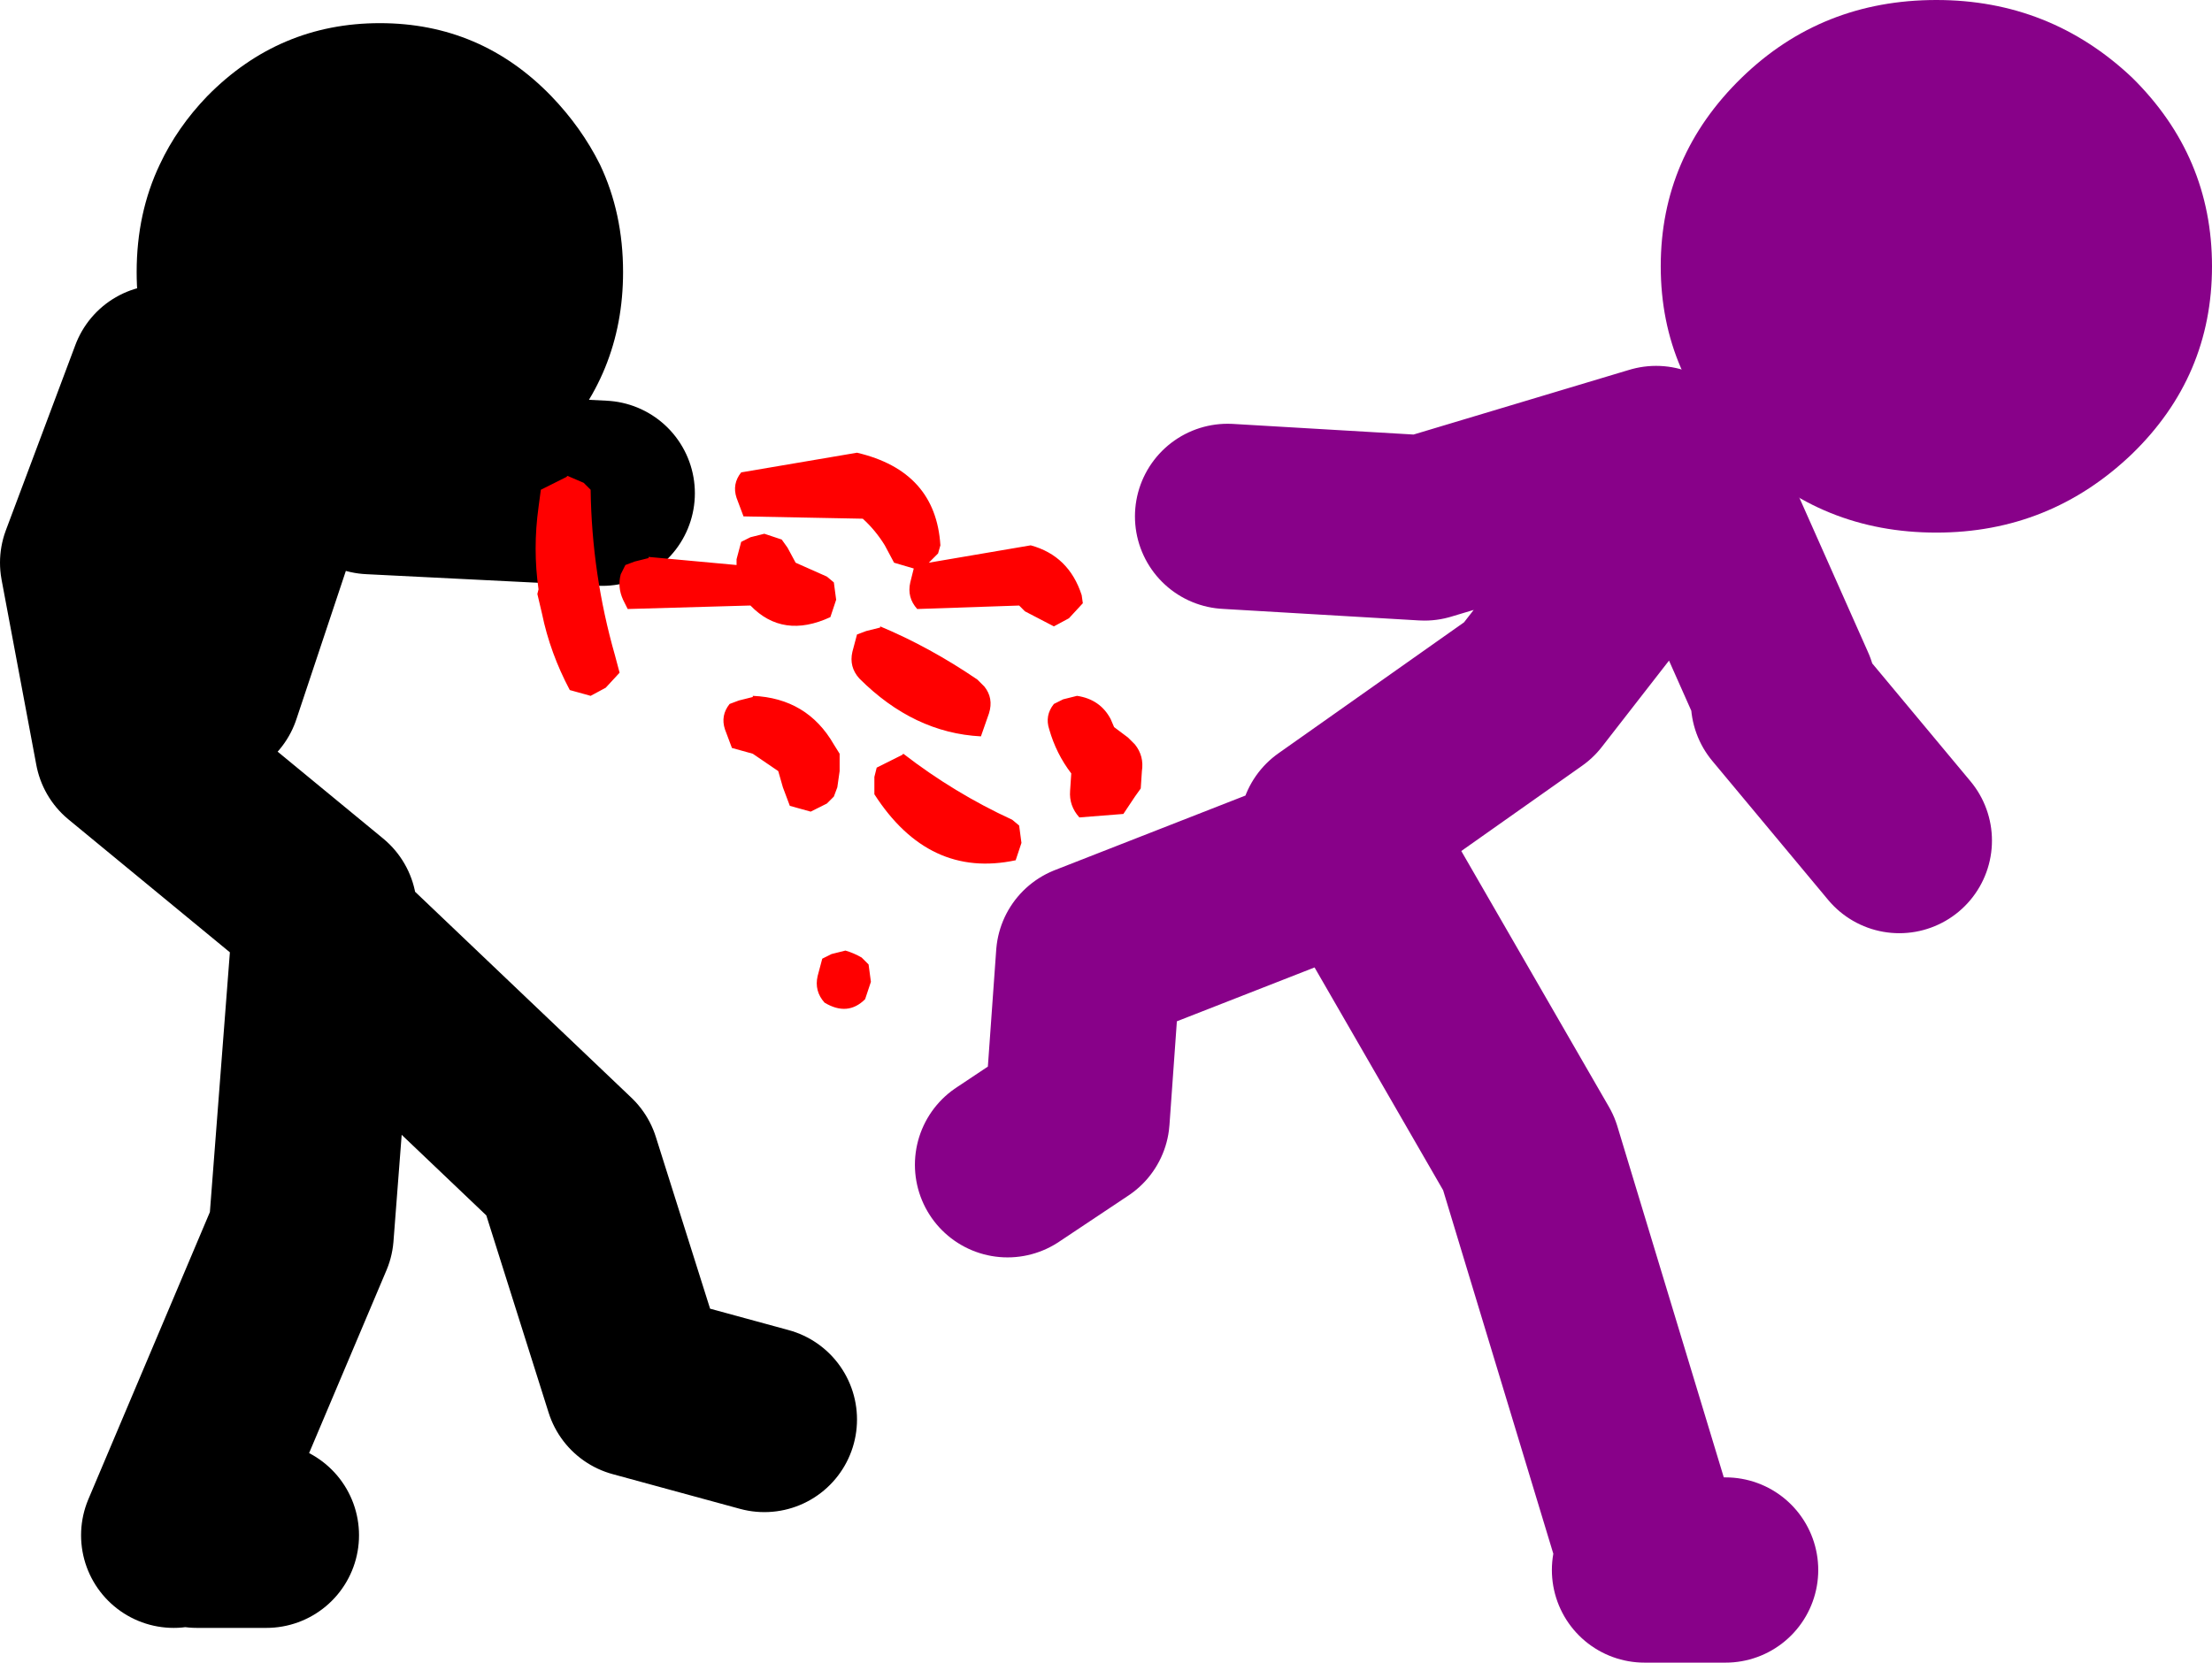
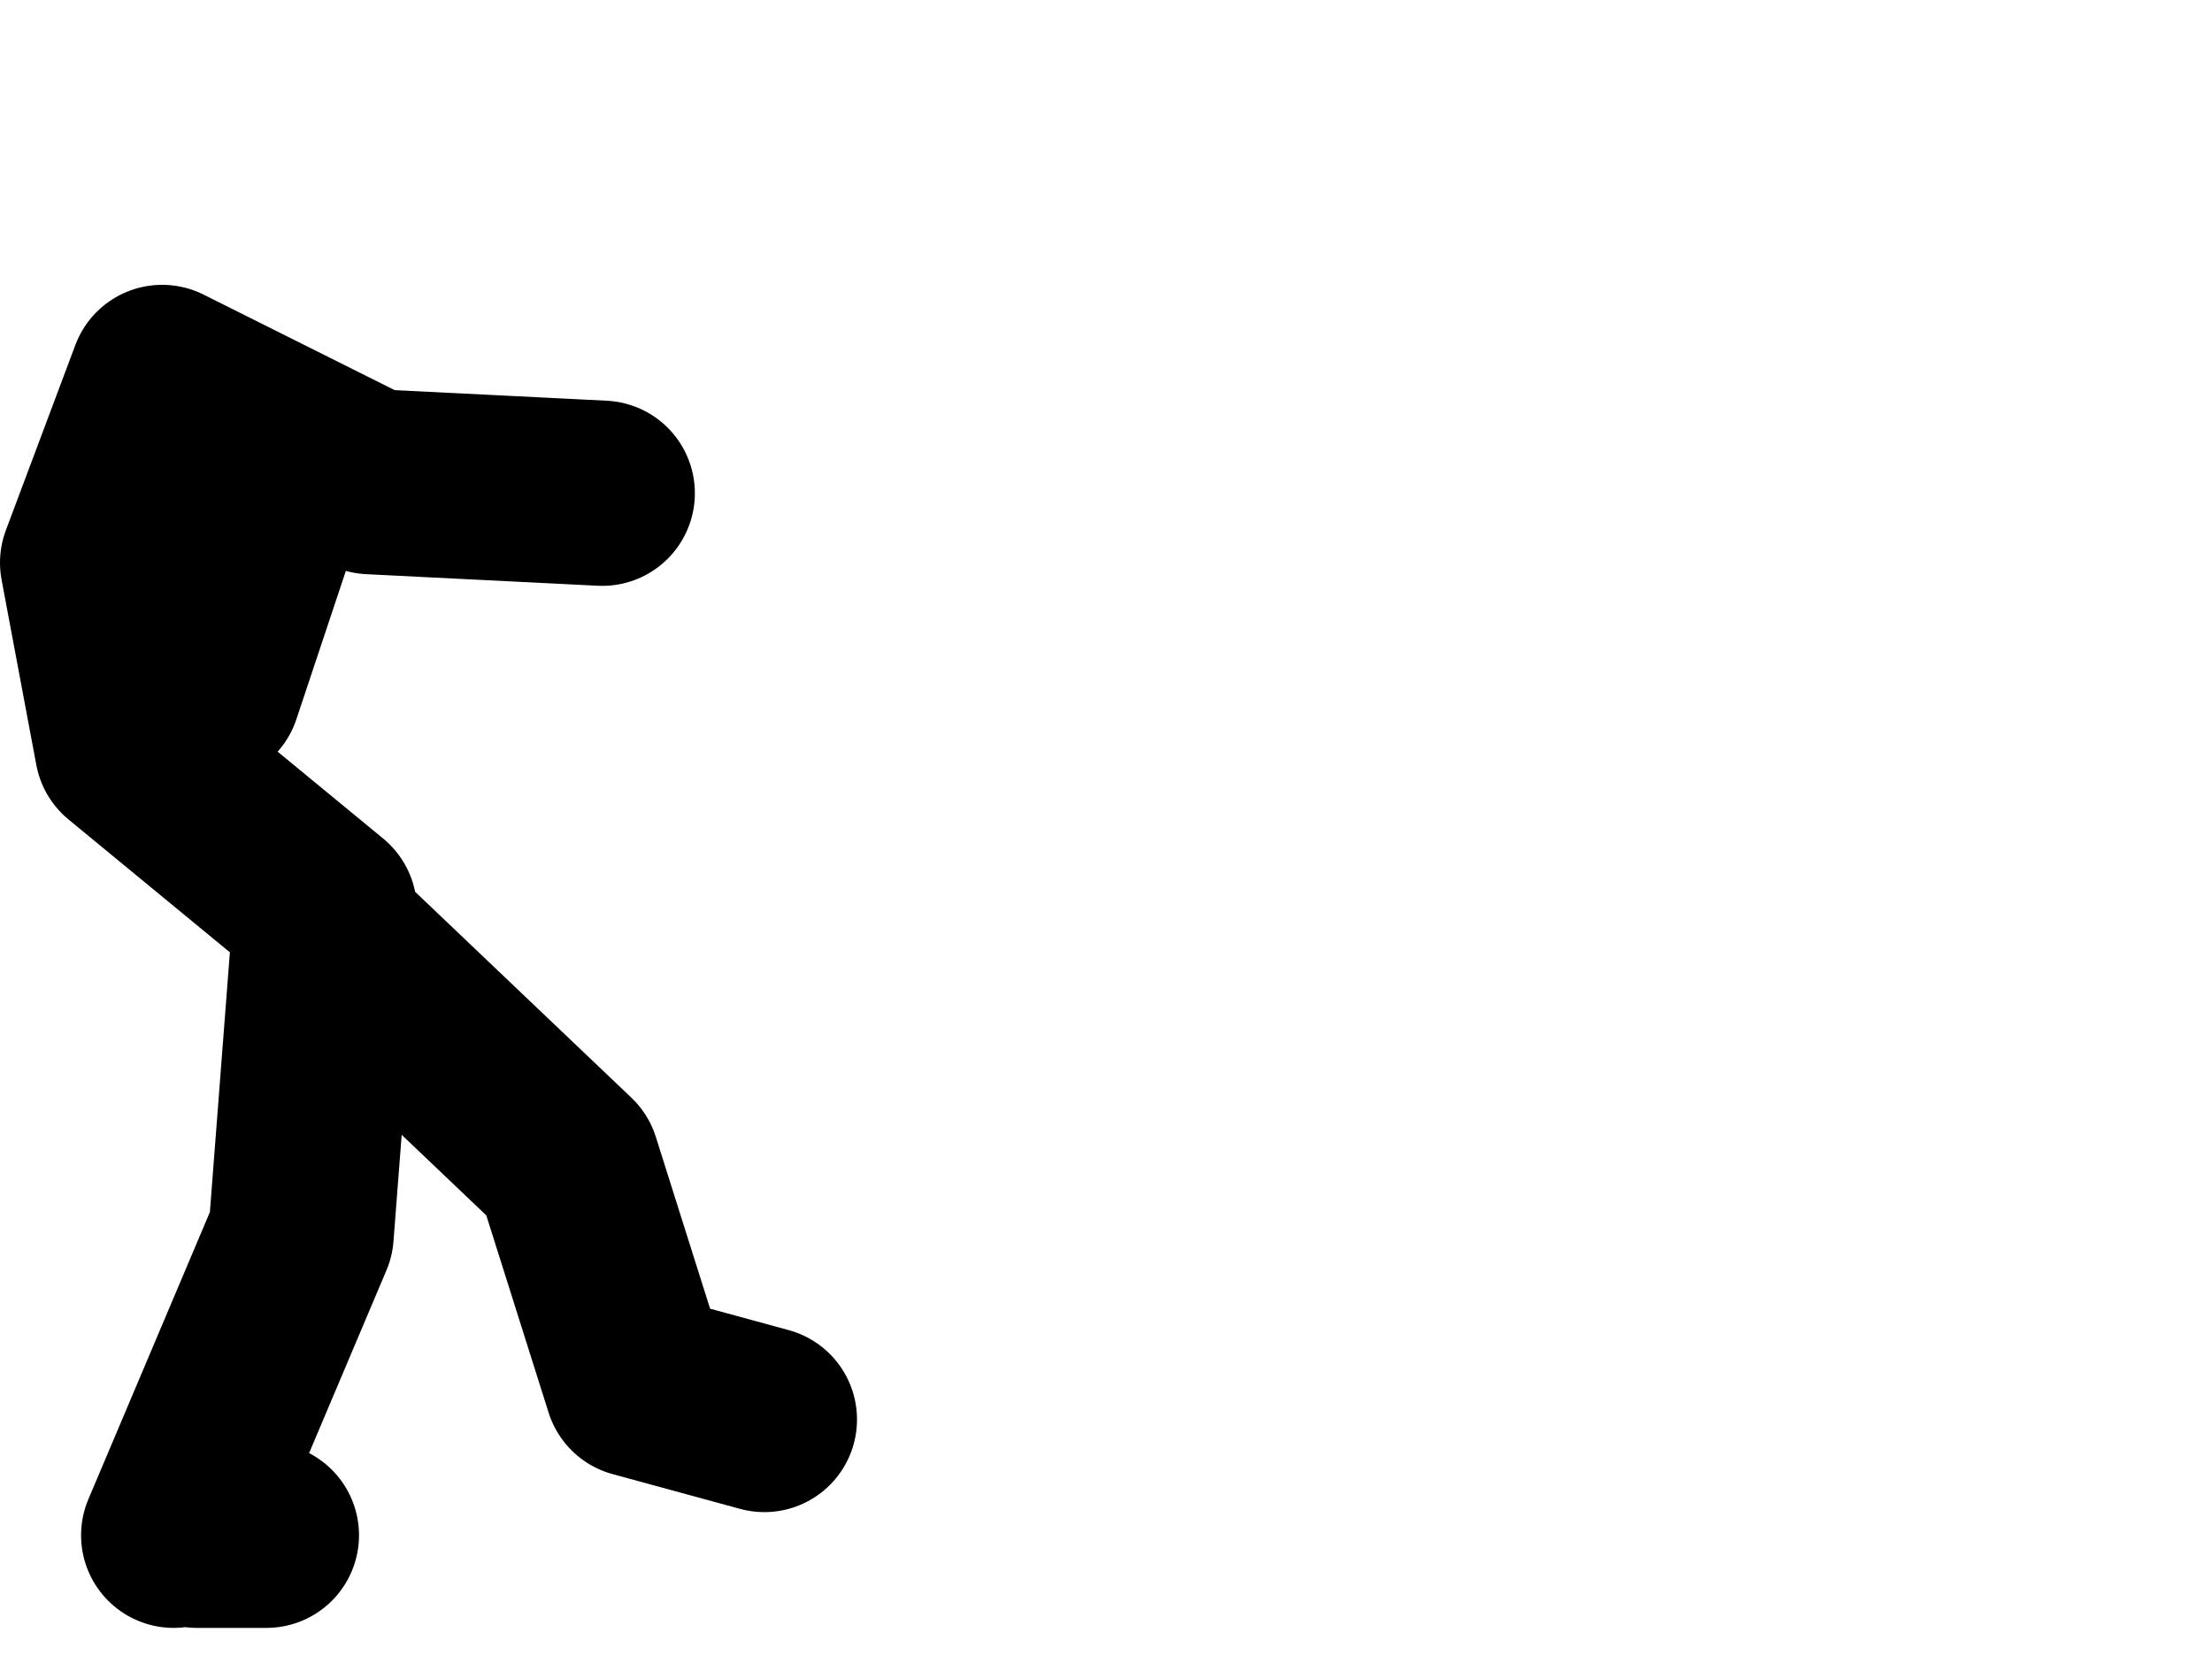
<svg xmlns="http://www.w3.org/2000/svg" height="71.8px" width="95.5px">
  <g transform="matrix(1.0, 0.0, 0.0, 1.0, 125.0, -55.2)">
-     <path d="M-49.8 58.55 Q-46.35 55.2 -41.4 55.2 -36.5 55.2 -32.95 58.55 -29.5 61.95 -29.5 66.7 -29.5 71.45 -32.95 74.8 -36.5 78.2 -41.4 78.2 -46.35 78.2 -49.8 74.8 -53.3 71.45 -53.3 66.7 -53.3 61.95 -49.8 58.55" fill="#880189" fill-rule="evenodd" stroke="none" />
-     <path d="M-54.0 121.5 L-59.0 105.0 -66.5 92.0 -78.0 96.5 -78.5 103.5 -81.5 105.5 M-67.5 91.0 L-59.0 85.0 -52.0 76.0 -48.0 85.0 M-48.0 85.5 L-43.0 91.5 M-53.5 75.0 L-63.5 78.0 -72.0 77.5 M-50.5 123.0 L-54.0 123.0" fill="none" stroke="#880189" stroke-linecap="round" stroke-linejoin="round" stroke-width="8.0" />
    <path d="M-111.0 94.5 L-119.5 87.5 -121.0 79.5 -118.0 71.5 -109.0 76.0 -99.0 76.5 M-113.0 76.0 L-116.0 85.0 M-113.5 121.5 L-116.5 121.5 M-117.5 121.5 L-112.0 108.5 -111.0 95.5 -100.5 105.5 -97.5 115.0 -92.0 116.5" fill="none" stroke="#000000" stroke-linecap="round" stroke-linejoin="round" stroke-width="8.0" />
-     <path d="M-98.1 66.95 Q-98.1 71.4 -101.2 74.55 L-103.4 76.3 Q-105.7 77.7 -108.6 77.7 -111.5 77.7 -113.8 76.3 L-116.05 74.55 Q-119.1 71.4 -119.1 66.95 -119.1 64.4 -118.1 62.3 -117.35 60.7 -116.05 59.35 -112.95 56.2 -108.6 56.2 -104.25 56.2 -101.2 59.35 -99.9 60.7 -99.1 62.3 -98.1 64.4 -98.1 66.95" fill="#000000" fill-rule="evenodd" stroke="none" />
-     <path d="M-78.25 81.25 L-78.85 81.9 -79.5 82.25 -80.75 81.6 -81.0 81.35 -85.4 81.5 Q-85.85 81.0 -85.7 80.35 L-85.55 79.75 -86.4 79.5 -86.8 78.75 Q-87.2 78.1 -87.75 77.6 L-92.9 77.5 -93.2 76.7 Q-93.4 76.1 -93.0 75.6 L-88.0 74.75 Q-84.6 75.55 -84.4 78.75 L-84.5 79.1 -84.8 79.4 -84.9 79.5 -80.5 78.75 Q-78.85 79.2 -78.3 80.9 L-78.25 81.25 M-79.1 85.4 L-78.5 85.25 Q-77.5 85.4 -77.05 86.25 L-76.9 86.6 -76.3 87.05 -76.0 87.35 Q-75.6 87.85 -75.7 88.5 L-75.75 89.25 -76.0 89.6 -76.5 90.35 -78.4 90.5 Q-78.85 90.0 -78.8 89.35 L-78.75 88.6 Q-79.4 87.75 -79.7 86.7 -79.9 86.1 -79.5 85.6 L-79.1 85.4 M-80.9 91.6 L-81.15 92.35 Q-84.9 93.15 -87.25 89.5 L-87.25 89.1 -87.25 88.75 -87.15 88.35 -86.05 87.8 -86.0 87.75 Q-83.8 89.45 -81.3 90.6 L-81.0 90.85 -80.9 91.6 M-101.65 76.35 L-100.55 75.8 -100.5 75.75 -99.8 76.05 -99.5 76.35 Q-99.45 80.0 -98.45 83.5 L-98.25 84.25 -98.85 84.9 -99.5 85.25 -100.4 85.0 Q-101.25 83.4 -101.6 81.7 L-101.8 80.85 -101.75 80.65 Q-102.0 78.9 -101.75 77.1 L-101.65 76.35 M-90.65 79.5 L-89.3 80.1 -89.0 80.35 -88.9 81.1 -89.15 81.85 Q-91.2 82.8 -92.6 81.35 L-92.65 81.35 -97.9 81.5 -98.1 81.1 Q-98.35 80.55 -98.2 80.0 L-98.0 79.6 -97.6 79.45 -97.0 79.3 -97.0 79.25 -93.2 79.6 -93.2 79.35 -93.0 78.6 -92.6 78.4 -92.0 78.25 -91.25 78.5 -91.0 78.85 -90.65 79.5 M-87.0 82.25 Q-84.85 83.15 -82.8 84.55 L-82.5 84.85 Q-82.1 85.35 -82.3 86.0 L-82.65 87.0 Q-85.55 86.85 -87.9 84.5 -88.35 84.0 -88.2 83.35 L-88.0 82.6 -87.6 82.45 -87.0 82.3 -87.0 82.25 M-93.1 85.45 L-92.5 85.3 -92.5 85.25 Q-90.15 85.35 -89.0 87.35 L-88.75 87.75 -88.75 88.5 -88.85 89.2 -89.0 89.6 -89.3 89.9 -90.0 90.25 -90.9 90.0 -91.2 89.2 -91.4 88.5 -92.5 87.75 -93.4 87.5 -93.7 86.7 Q-93.9 86.1 -93.5 85.6 L-93.1 85.45 M-89.7 97.35 L-89.5 96.6 -89.1 96.4 -88.5 96.25 Q-88.15 96.35 -87.8 96.55 L-87.5 96.85 -87.4 97.6 -87.65 98.35 Q-88.4 99.1 -89.4 98.5 -89.85 98.0 -89.7 97.35" fill="#ff0000" fill-rule="evenodd" stroke="none" />
  </g>
</svg>